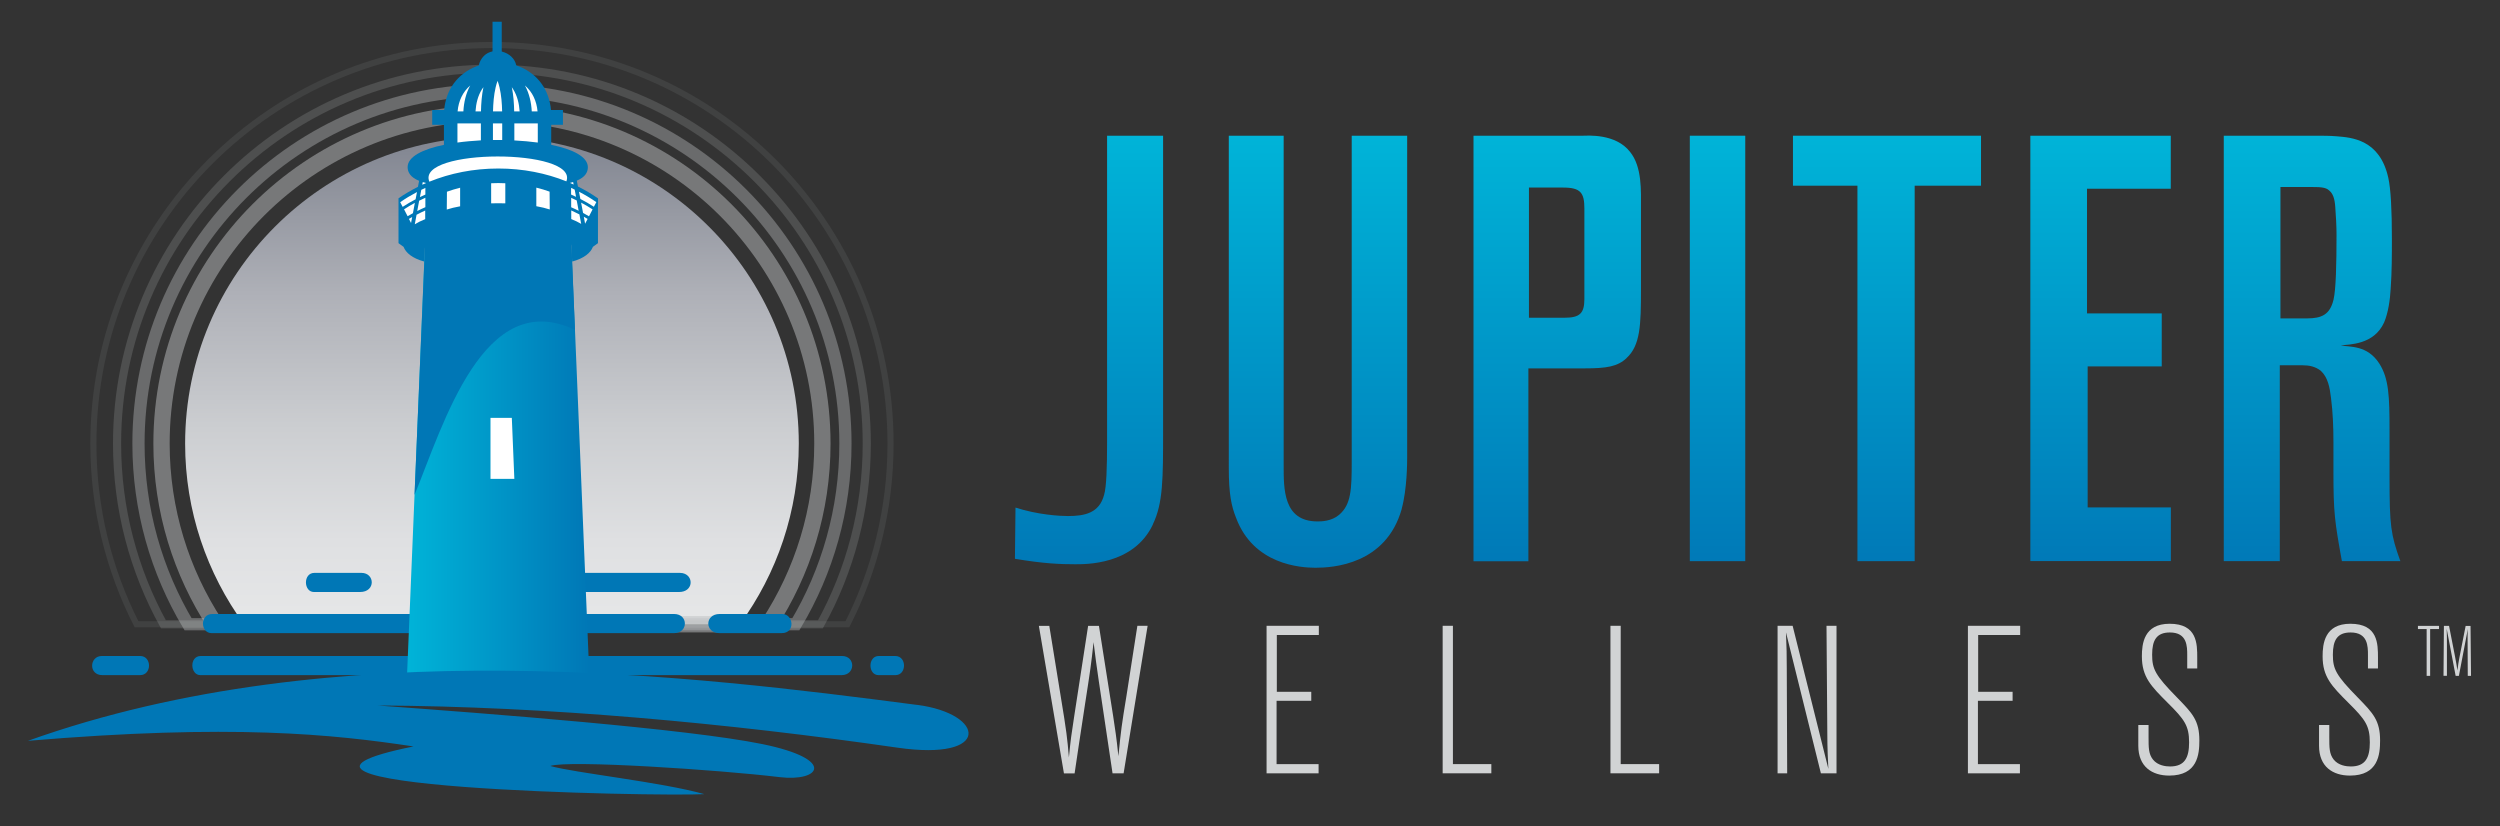
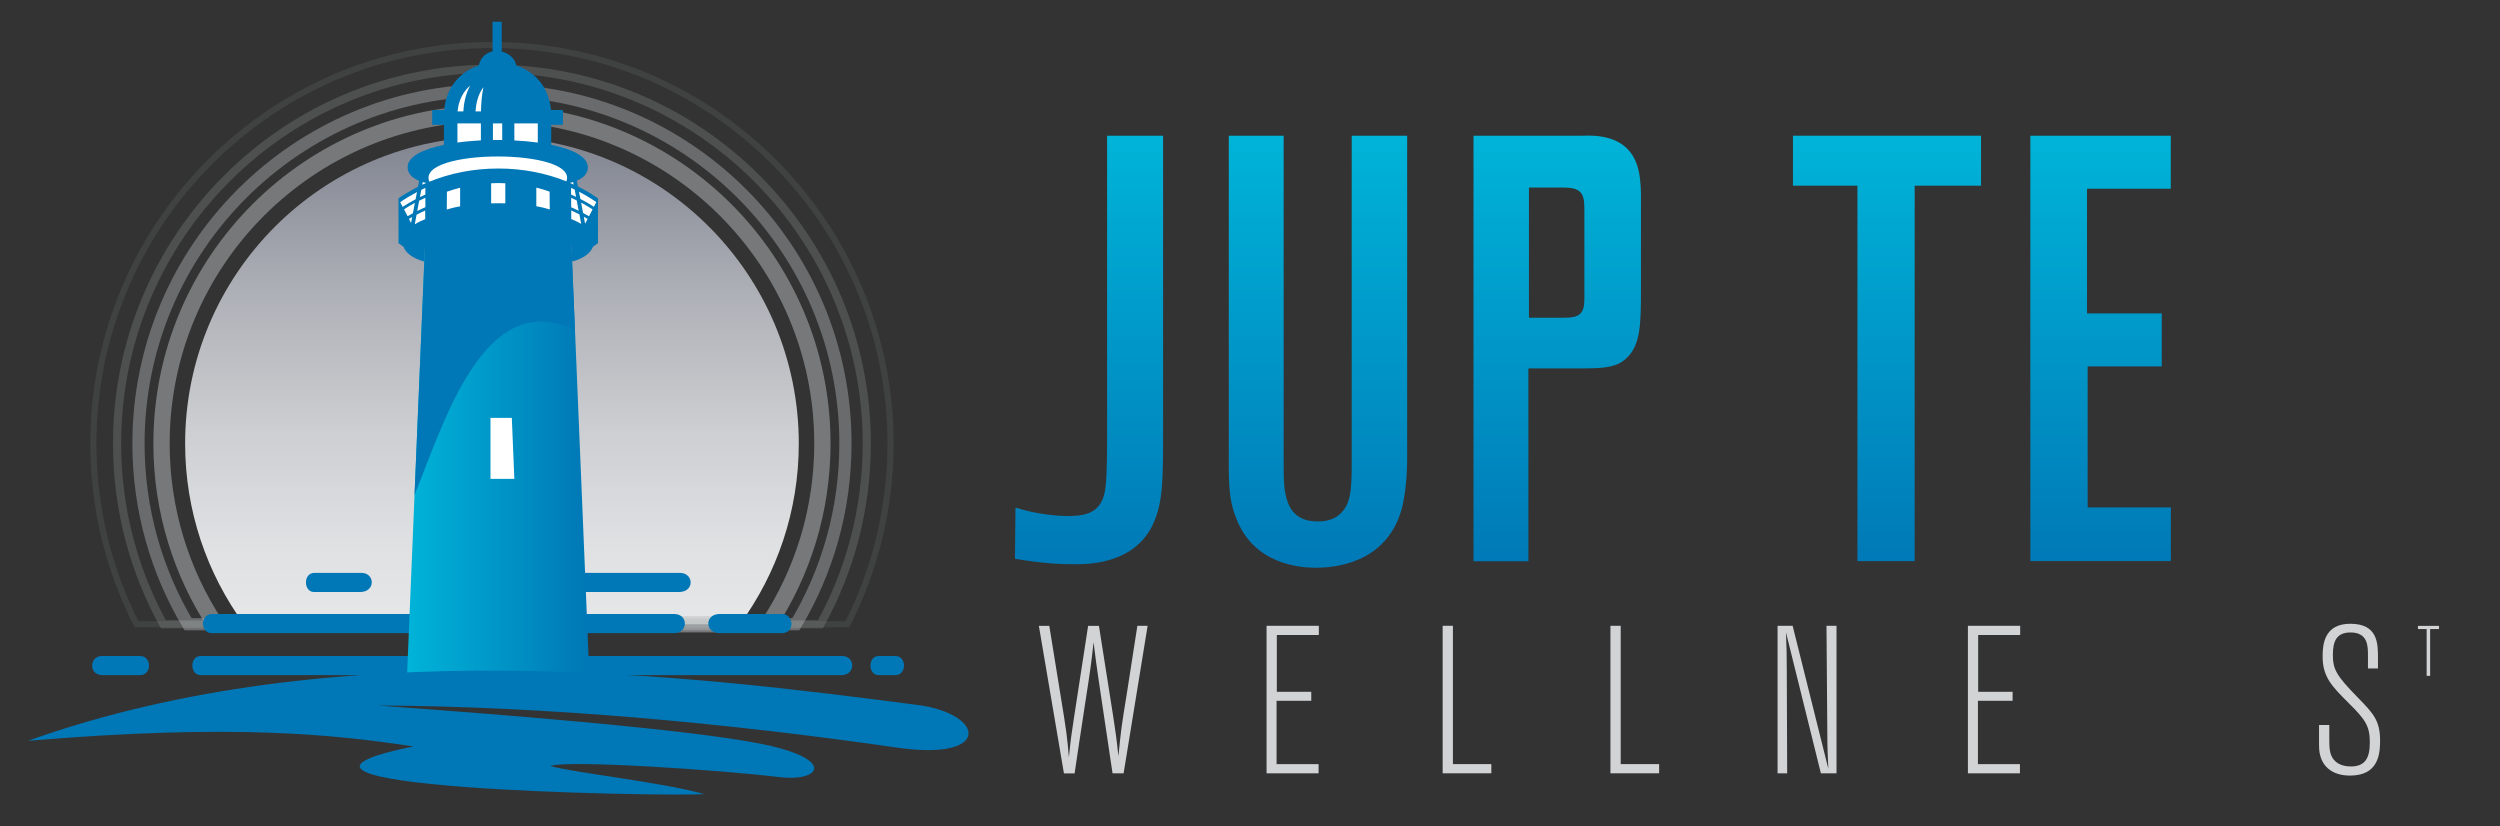
<svg xmlns="http://www.w3.org/2000/svg" xmlns:xlink="http://www.w3.org/1999/xlink" id="Layer_2" viewBox="0 0 307.09 101.47">
  <rect x="0" y="0" width="307.09" height="101.47" fill="#333333" stroke="none" />
  <defs>
    <style>.cls-1{fill:url(#linear-gradient);}.cls-2{fill:#0077b6;}.cls-3{fill:#fff;}.cls-4{fill:#d1d3d4;}.cls-5{opacity:.4;stroke-width:1.5px;}.cls-5,.cls-6,.cls-7,.cls-8{fill:none;stroke:#bcbec0;stroke-miterlimit:10;}.cls-6{opacity:.2;}.cls-9{fill:url(#linear-gradient-8);}.cls-10{fill:url(#linear-gradient-9);}.cls-11{fill:url(#linear-gradient-3);}.cls-12{fill:url(#linear-gradient-4);}.cls-13{fill:url(#linear-gradient-2);}.cls-14{fill:url(#linear-gradient-6);}.cls-15{fill:url(#linear-gradient-7);}.cls-16{fill:url(#linear-gradient-5);}.cls-7{opacity:.1;stroke-width:.75px;}.cls-8{opacity:.5;stroke-width:2px;}</style>
    <linearGradient id="linear-gradient" x1="133.77" y1="16.5" x2="133.77" y2="71.1" gradientTransform="matrix(1, 0, 0, 1, 0, 0)" gradientUnits="userSpaceOnUse">
      <stop offset="0" stop-color="#00b4d8" />
      <stop offset="1" stop-color="#0077b6" />
    </linearGradient>
    <linearGradient id="linear-gradient-2" x1="161.9" y1="16.5" x2="161.9" y2="71.1" xlink:href="#linear-gradient" />
    <linearGradient id="linear-gradient-3" x1="191.29" y1="16.5" x2="191.29" y2="71.1" xlink:href="#linear-gradient" />
    <linearGradient id="linear-gradient-4" x1="210.98" y1="16.5" x2="210.98" y2="71.1" xlink:href="#linear-gradient" />
    <linearGradient id="linear-gradient-5" x1="231.78" y1="16.5" x2="231.78" y2="71.1" xlink:href="#linear-gradient" />
    <linearGradient id="linear-gradient-6" x1="258.02" y1="16.5" x2="258.02" y2="71.1" xlink:href="#linear-gradient" />
    <linearGradient id="linear-gradient-7" x1="284" y1="16.5" x2="284" y2="71.1" xlink:href="#linear-gradient" />
    <linearGradient id="linear-gradient-8" x1="60.43" y1="76.68" x2="60.43" y2="16.8" gradientTransform="matrix(1, 0, 0, 1, 0, 0)" gradientUnits="userSpaceOnUse">
      <stop offset="0" stop-color="#e6e7e8" />
      <stop offset=".17" stop-color="#dfe0e2" />
      <stop offset=".4" stop-color="#ccced1" />
      <stop offset=".68" stop-color="#aeb0b7" />
      <stop offset=".98" stop-color="#838792" />
      <stop offset="1" stop-color="#818590" />
    </linearGradient>
    <linearGradient id="linear-gradient-9" x1="49.99" y1="55.33" x2="72.4" y2="55.33" xlink:href="#linear-gradient" />
  </defs>
  <g>
    <g>
      <path class="cls-1" d="M141.62,64.42c-2.37,5.03-8.36,4.89-9.62,4.89-1.7,0-3.78-.07-7.33-.67l.07-6.29c2.74,.89,5.48,1.04,6.44,1.04,2.07,0,3.85-.37,4.44-2.59,.3-.96,.37-3.55,.37-6.44V16.67h6.88V52.94c0,5.85,0,8.88-1.26,11.47Z" />
      <path class="cls-13" d="M172.19,62.49c-1.92,6.88-8.51,7.25-10.59,7.25-1.85,0-7.62-.37-9.77-6.14-.59-1.48-.89-2.96-.89-6.14V16.67h6.74V57.09c0,2.96-.07,6.96,4.15,6.96,.44,0,1.7,0,2.66-.81,1.48-1.26,1.55-3.11,1.55-6.59V16.67h6.81V56.27c0,.44,0,3.78-.67,6.22Z" />
      <path class="cls-11" d="M199.8,43.99c-1.11,1.04-2.44,1.26-5.18,1.26h-6.88v23.69h-6.74V16.67h13.47c.52,0,4-.3,5.77,2,1.48,1.85,1.33,4.74,1.33,6.96v9.92c0,4.37-.07,6.88-1.78,8.44Zm-5.18-18.36c0-1.92-.44-2.59-2.59-2.59h-4.22v15.99h4.37c1.85,0,2.44-.52,2.44-2.29v-11.1Z" />
-       <path class="cls-12" d="M207.57,68.93V16.67h6.81v52.26h-6.81Z" />
      <path class="cls-16" d="M235.19,22.81v46.12h-7.03V22.81h-7.92v-6.14h23.1v6.14h-8.14Z" />
      <path class="cls-14" d="M249.4,68.93V16.67h17.25v6.51h-10.29v15.32h9.18v6.51h-9.1v17.32h10.22v6.59h-17.25Z" />
-       <path class="cls-15" d="M287.67,68.93c-.89-4.89-1.04-6-1.04-10.96v-3.7c0-1.78-.07-3.63-.3-5.4-.15-1.26-.37-2.52-1.26-3.33-.67-.52-1.41-.67-2.22-.67h-2.81v24.06h-6.88V16.67h11.25c.89,0,1.78,0,2.59,.07,1.85,.15,5.33,.37,6.37,5.11,.3,1.33,.44,3.92,.44,7.48,0,2,0,4.07-.15,6.14-.07,1.33-.3,2.96-.81,4.15-1.26,2.74-4.22,2.67-5.33,2.81,1.11,.22,3.26-.07,4.74,2.22,1.18,1.85,1.26,4,1.26,8.29v5.7c0,5.92,.15,7.03,1.33,10.29h-7.18Zm-.81-43.45c-.07-1.11-.3-1.7-.74-2.07-.44-.44-1.18-.44-2.52-.44h-3.48v16.14h3.26c1.78,0,2.81-.44,3.26-2.29,.3-1.26,.37-4.37,.37-7.99,0-1.11-.07-2.22-.15-3.33Z" />
    </g>
    <g>
      <path class="cls-4" d="M128.89,76.87c.72,4.49,.8,4.95,1.41,8.7,.72,4.36,.8,5.11,1,7.47,.23-2.34,.28-2.62,.67-5.18l1.69-10.98h1.33l1.75,11.11c.28,1.9,.36,2.26,.64,4.9,.33-3.29,.38-3.7,1-7.47l1.33-8.55h1.26l-2.95,18.12h-1.36l-1.69-11.34c-.23-1.59-.46-3.18-.64-4.77-.31,2.82-.38,3.31-1.05,7.62-.33,2.16-1.18,7.75-1.28,8.5h-1.31l-3.08-18.12h1.28Z" />
      <path class="cls-4" d="M155.58,76.87h6.42v1.13h-5.16v6.98h4.23v1.1h-4.26v7.78h5.16v1.13h-6.39v-18.12Z" />
      <path class="cls-4" d="M177.21,76.87h1.26v16.99h4.72v1.13h-5.98v-18.12Z" />
      <path class="cls-4" d="M197.82,76.87h1.26v16.99h4.72v1.13h-5.98v-18.12Z" />
      <path class="cls-4" d="M225.59,76.87v18.12h-1.92l-4.29-17.32c.08,2.08,.1,2.62,.1,4.44l.05,12.88h-1.18v-18.12h1.85l4.39,17.58c-.05-.95-.13-2.52-.13-4.36l-.1-13.22h1.23Z" />
      <path class="cls-4" d="M241.73,76.87h6.42v1.13h-5.16v6.98h4.23v1.1h-4.26v7.78h5.16v1.13h-6.39v-18.12Z" />
-       <path class="cls-4" d="M263.92,90.5c0,1.36,0,2.1,.54,2.8,.59,.74,1.57,.85,2.1,.85,1.8,0,2.34-1.08,2.34-2.95,0-2.05-.56-2.82-2.64-4.88-2.03-2.03-3.16-3.16-3.16-5.7,0-1.51,.23-4,3.41-4,3.39,0,3.39,2.46,3.39,4.18v1.31h-1.23v-1.62c0-1.1,0-2.8-2.13-2.8-1.64,0-2.18,.95-2.18,2.72s.36,2.52,3.08,5.29c1.87,1.92,2.72,2.8,2.72,5.26,0,1.72-.23,4.31-3.7,4.31-2.1,0-3.8-1.08-3.8-3.67v-2.54h1.26v1.44Z" />
      <path class="cls-4" d="M286.12,90.5c0,1.36,0,2.1,.54,2.8,.59,.74,1.57,.85,2.1,.85,1.8,0,2.34-1.08,2.34-2.95,0-2.05-.56-2.82-2.64-4.88-2.03-2.03-3.16-3.16-3.16-5.7,0-1.51,.23-4,3.41-4,3.39,0,3.39,2.46,3.39,4.18v1.31h-1.23v-1.62c0-1.1,0-2.8-2.13-2.8-1.64,0-2.18,.95-2.18,2.72s.36,2.52,3.08,5.29c1.87,1.92,2.72,2.8,2.72,5.26,0,1.72-.23,4.31-3.7,4.31-2.1,0-3.8-1.08-3.8-3.67v-2.54h1.26v1.44Z" />
    </g>
  </g>
  <g>
    <path class="cls-9" d="M90.89,76.68c4.54-6.22,7.23-13.89,7.23-22.19,0-20.81-16.87-37.69-37.69-37.69S22.74,33.68,22.74,54.49c0,8.3,2.69,15.96,7.23,22.19h60.92Z" />
    <path class="cls-8" d="M94.42,76.68c4.17-6.38,6.6-14,6.6-22.19,0-22.42-18.17-40.59-40.59-40.59S19.84,32.07,19.84,54.49c0,8.19,2.43,15.81,6.6,22.19H94.42Z" />
    <path class="cls-5" d="M97.76,76.68c3.87-6.49,6.09-14.08,6.09-22.19,0-23.98-19.44-43.42-43.42-43.42S17.01,30.51,17.01,54.49c0,8.11,2.22,15.69,6.09,22.19H97.76Z" />
    <path class="cls-6" d="M100.78,76.68c3.63-6.58,5.69-14.14,5.69-22.19,0-25.43-20.62-46.05-46.05-46.05S14.38,29.06,14.38,54.49c0,8.04,2.06,15.61,5.69,22.19H100.78Z" />
    <path class="cls-7" d="M104.09,76.68c3.39-6.66,5.3-14.2,5.3-22.19,0-27.04-21.92-48.96-48.96-48.96S11.47,27.45,11.47,54.49c0,7.99,1.91,15.53,5.3,22.19H104.09Z" />
    <g>
      <path class="cls-2" d="M12.58,82.93h4.63c1.46,0,1.46-2.35,0-2.35h-4.7c-1.54,0-1.66,2.35,.06,2.35h0Zm13.4-5.16h56.82c1.77,0,1.77-2.35,0-2.35H26.09c-1.58,0-1.47,2.35-.11,2.35Zm62.39,0h7.66c1.7,0,1.46-2.35,.04-2.35h-7.67c-1.87,0-1.84,2.35-.03,2.35h0Zm-49.81-5.05h5.67c1.94,0,1.83-2.35,.17-2.35h-5.78c-1.41,0-1.34,2.35-.06,2.35h0Zm14.75,0h30.1c.86,0,1.32-.47,1.41-.99,.11-.64-.35-1.36-1.3-1.36h-30.14c-1.87,0-1.95,2.35-.07,2.35h0Zm56.66,7.86h-2.03c-1.36,0-1.34,2.35-.02,2.35h2.07c1.4,0,1.42-2.35-.02-2.35h0Zm-85.38,2.35H103.37c1.74,0,1.74-2.35,.06-2.35H24.67c-1.45,0-1.31,2.35-.06,2.35h0Z" />
      <polygon class="cls-10" points="52.22 27.5 52.19 30.28 49.99 83.15 72.4 83.15 70.2 30.22 70.17 27.5 52.22 27.5" />
      <path class="cls-2" d="M52.2,28.82v1.46l-1.28,30.51c3.59-8.75,8.49-25.62,19.7-20.27l-.43-10.3v-.58l-.08-1.51s-3.09-.45-6.81-.62h-5.04c-2.41,.14-4.64,.52-6.06,1.32h0Z" />
      <path class="cls-2" d="M54.53,17.79v-2.46h-1.44v-1.82h1.47c.21-2.44,1.59-4.41,3.9-5.34,.12-.05,.24-.09,.35-.13,.09-.45,.32-.86,.64-1.18,1.15-1.15,3.6-.58,3.97,1.18,.12,.04,.24,.08,.36,.13,2.31,.93,3.68,2.89,3.9,5.34h1.47v1.82h-1.44v2.46c2.64,.54,4.5,1.46,4.5,2.75,0,.61-.32,1.22-1.36,1.65l.14,.72c.87,.43,1.7,.92,2.47,1.46v.61h-.01v4.89h0l-.62,.45c-.28,.73-1.07,1.41-2.55,1.81l-.07-1.76c0-.18-.05-.36-.15-.52-.03-.04-.05-.08-.08-.11l-.42,.3-.99,2.35-.07-3.5c-.9-.33-2.06-.58-3.35-.75l-.66,.48-.99,2.35-.07-2.99c-.73-.05-1.48-.07-2.22-.07s-1.49,.02-2.22,.07l-.07,2.99-.99-2.35-.66-.48c-1.29,.16-2.44,.41-3.35,.75l-.07,3.5-.99-2.35-.42-.3c-.11,.12-.2,.3-.22,.48-.01,.11-.02,.23-.03,.35,0,.19-.02,.38-.02,.56l-.03,.62h0l-.02,.38c-1.48-.4-2.27-1.08-2.55-1.81l-.62-.45v-5.47h0v-.04c.75-.52,1.55-.99,2.39-1.41l.14-.74c-1.07-.43-1.41-1.06-1.41-1.68,0-1.28,1.84-2.2,4.46-2.74h0Z" />
      <path class="cls-3" d="M65.88,23.05v2.28c.61,.11,1.16,.24,1.65,.4l-.02-2.19c-.53-.19-1.07-.36-1.62-.49h0Zm.18-5.54v-2.35h-2.88v2.09c1,.05,1.97,.14,2.88,.26h0Zm-4.37-.31v-2.04h-1.14v2.04c.38,0,.76,0,1.14,0h0Zm-2.62,.05v-2.09h-2.88v2.35c.91-.13,1.89-.21,2.88-.27Zm-2.15-3.57c.06-1.11,.31-2.21,.84-3.18-.93,.8-1.44,1.92-1.55,3.18h.71Zm2.16,0c.02-.98,.1-2,.3-2.97-.06,.08-.12,.17-.18,.26-.51,.81-.73,1.77-.79,2.71h.67Zm-9.46,12.04c.44-.29,.88-.55,1.34-.8l-.24,1.27c-.22,.12-.44,.24-.65,.37l-.44-.85h0Zm2.73-3.24c-.15-.04-.29-.07-.42-.11l-.06,.32c.16-.07,.32-.14,.48-.21h0Zm18.06-.12c-.12,.04-.26,.07-.4,.11l.12,.05c.11,.05,.22,.1,.33,.15l-.06-.31h0Zm-.84-.08c1.57-4.09-18.54-4.08-16.83,.04,2.55-1.04,5.42-1.62,8.47-1.62s5.85,.57,8.37,1.58h0Zm-18.07,2.37c.25-.12,.5-.24,.75-.36v1.16c-.34,.15-.67,.3-1,.47l.24-1.27h0Zm.25-1.33l-.17,.89c.22-.11,.45-.21,.67-.31v-.82c-.16,.08-.33,.16-.5,.24h0Zm-.58,3.05l-.22,1.18c.37-.23,.8-.44,1.28-.63v-1.06c-.35,.16-.71,.33-1.06,.52h0Zm-.68,1.03l.14-.74c-.13,.08-.27,.15-.4,.23l.26,.5h0Zm.56-2.92l.17-.89c-.72,.38-1.41,.79-2.06,1.25l.3,.57c.52-.34,1.05-.65,1.59-.93h0Zm19.54-1.19l.17,.89c-.2-.1-.4-.19-.61-.28v-.82c.14,.07,.29,.14,.44,.21h0Zm.25,1.33l.24,1.27c-.3-.15-.61-.3-.92-.43v-1.16c.22,.1,.45,.21,.68,.32h0Zm.33,1.71l.22,1.17c-.36-.21-.76-.41-1.22-.59v-1.06c.33,.15,.66,.31,.99,.48h0Zm.7,1.15l-.16-.86c.16,.09,.31,.18,.47,.27l-.31,.59h0Zm-.25-1.32l-.24-1.27c.48,.26,.95,.53,1.41,.83l-.44,.85c-.24-.14-.48-.28-.72-.41h0Zm-.33-1.72l-.17-.89c.75,.39,1.46,.81,2.13,1.28l-.3,.57c-.54-.35-1.09-.67-1.66-.96h0Zm-10.96-1.93v2.47c.58-.02,1.16-.02,1.74,0v-2.47c-.58-.03-1.16-.03-1.74,0Zm-3.81,2.83v-2.28c-.55,.14-1.1,.3-1.62,.49l-.02,2.19c.48-.16,1.04-.29,1.65-.4h0Z" />
-       <path class="cls-3" d="M61.68,13.68c-.02-.97-.1-2-.32-2.94-.06-.26-.14-.54-.24-.81-.1,.26-.18,.55-.24,.81-.22,.94-.3,1.96-.32,2.94h1.13Zm2.8-3.18c.53,.97,.78,2.08,.84,3.18h.71c-.11-1.26-.62-2.38-1.55-3.18Zm-1.61,.21c.2,.97,.27,1.99,.29,2.97h.67c-.06-.95-.29-1.91-.79-2.71-.05-.09-.11-.17-.17-.26h0Z" />
      <polygon class="cls-3" points="63.18 58.82 62.87 51.33 60.25 51.33 60.25 58.82 63.18 58.82" />
      <polygon class="cls-2" points="60.5 2.67 61.63 2.67 61.63 7.28 60.5 7.28 60.5 2.67" />
      <path class="cls-2" d="M112.65,86.58c8.42,1.1,9.21,6.94-2.41,5.26-20.87-3.01-43-5.08-63.85-5.18,13.5,.98,38.04,2.86,47.25,4.74,9.21,1.89,7.07,4.66,2.12,4.06-7.41-.9-26.02-2.13-28.17-1.37,3,.85,13.7,1.98,18.93,3.46-5.82,.31-61.03-.73-35.73-5.86-9.92-1.5-22.29-2.8-47.36-.69,37.86-13.53,81.91-7.97,109.23-4.41h0Z" />
    </g>
  </g>
  <path class="cls-4" d="M299.6,76.88v.39h-1.09v5.75h-.43v-5.75h-1.07v-.39h2.59Z" />
-   <path class="cls-4" d="M302.85,76.89h.62l.06,6.13h-.4l-.02-4.6c0-.53,0-.59,.03-1.16l-1.1,5.76h-.4l-1.1-5.79c.03,.63,.03,1.32,.03,1.98v3.8h-.42l.05-6.13h.63l.69,3.53c.22,1.13,.23,1.25,.34,1.95,.1-.76,.12-.95,.25-1.62l.76-3.86Z" />
</svg>